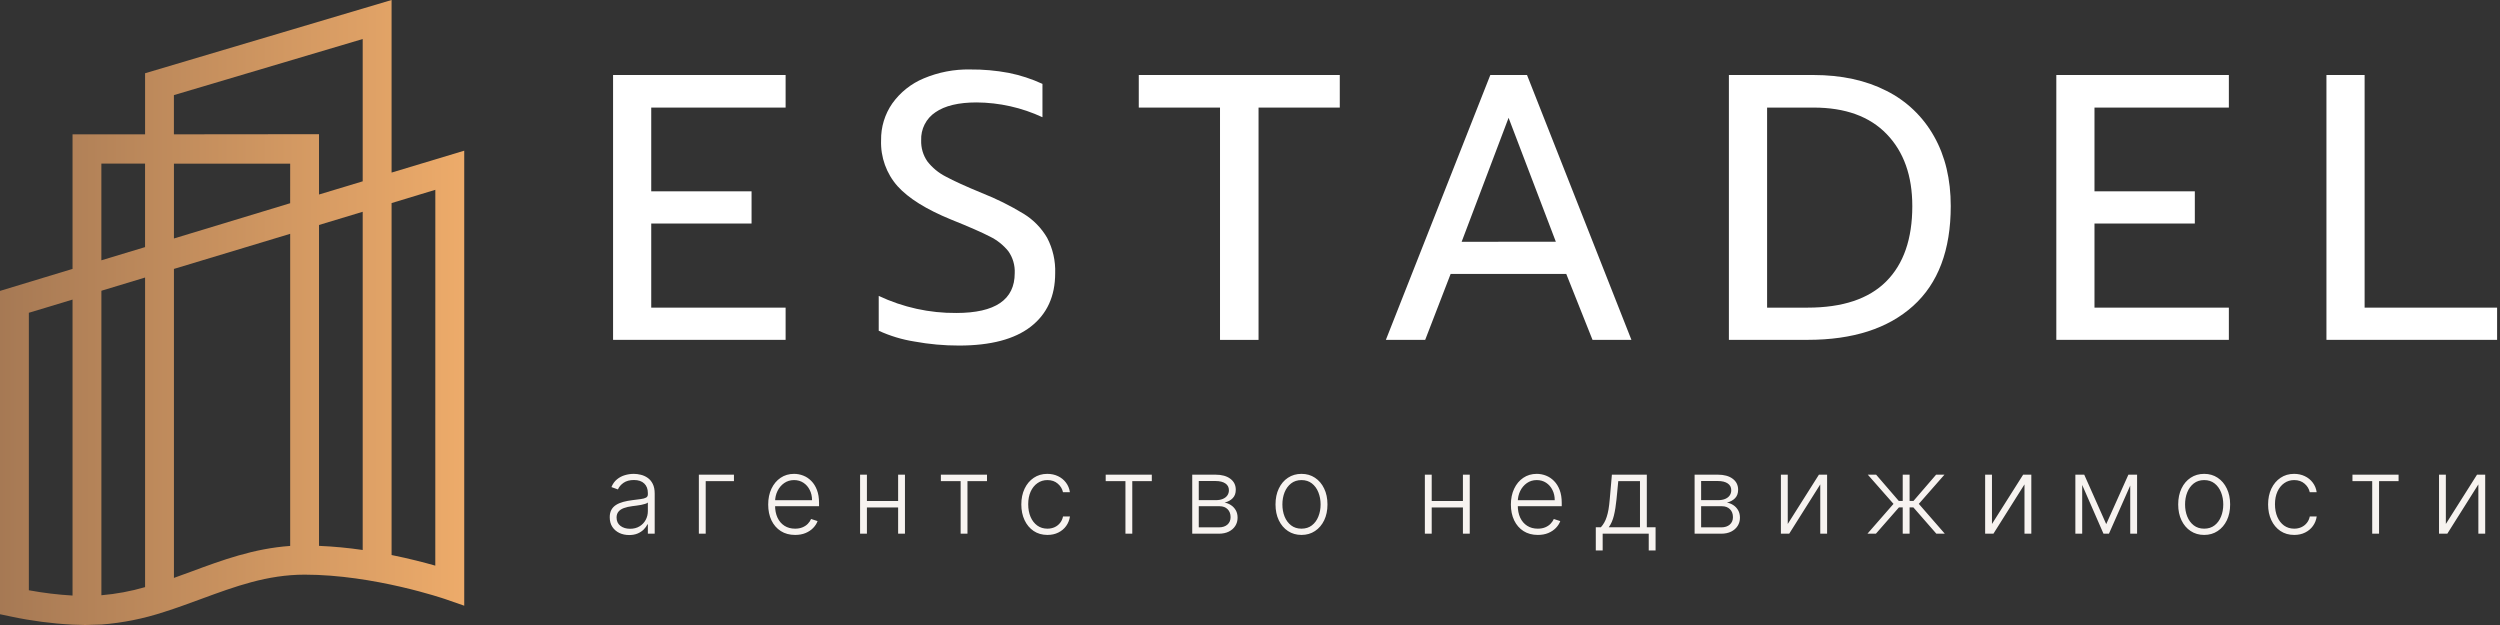
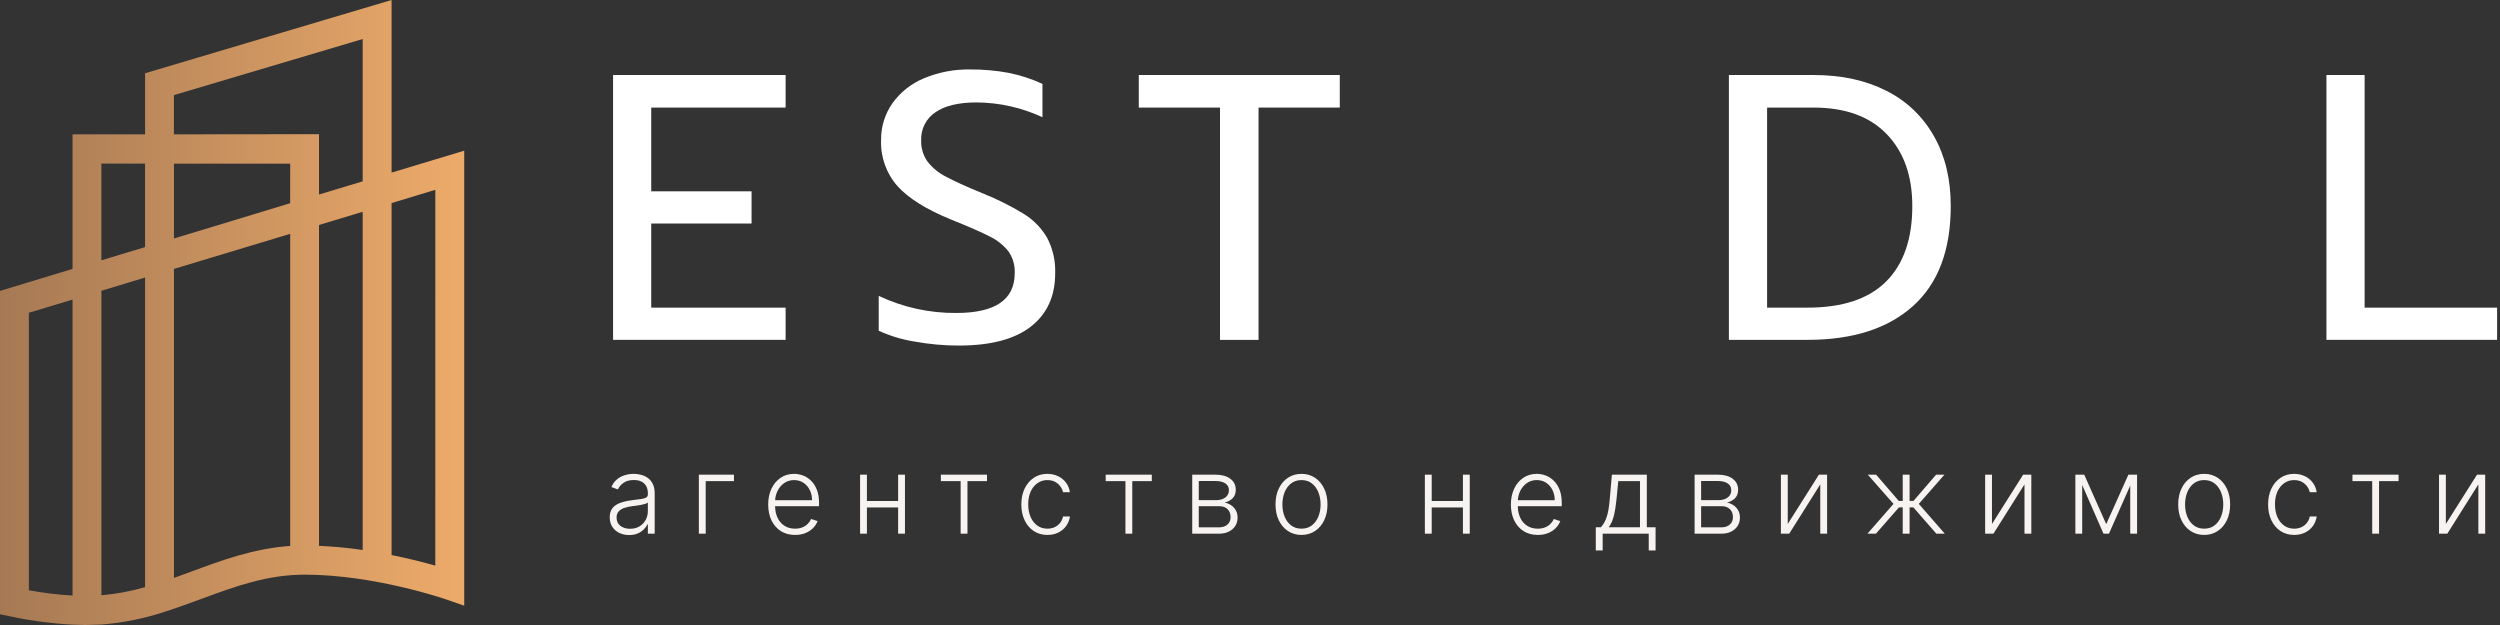
<svg xmlns="http://www.w3.org/2000/svg" width="180" height="45" viewBox="0 0 180 45" fill="none">
  <rect x="0" y="0" width="180" height="45" fill="#333333" stroke="none" />
  <path d="M28.194 12.426L28.194 0L10.446 5.274L10.446 9.674L5.223 9.674L5.223 19.36L0 20.945L0 44.225L0.831 44.399C2.278 44.705 3.746 44.897 5.223 44.974L6.134 45L7.308 44.965C8.835 44.847 10.343 44.545 11.8 44.065C12.722 43.775 13.622 43.441 14.497 43.12C16.933 42.224 19.235 41.375 21.941 41.375C26.922 41.375 31.998 43.117 32.05 43.133L33.425 43.611L33.425 10.849L28.194 12.426ZM12.521 6.848L26.114 2.809L26.114 13.055L22.969 14.005L22.969 9.661L12.521 9.672V6.848ZM22.969 16.198L26.114 15.248L26.114 39.599C25.071 39.446 24.022 39.347 22.969 39.302L22.969 16.198ZM20.891 14.632L12.523 17.171L12.523 11.784L20.893 11.784L20.891 14.632ZM7.298 11.78H10.444L10.444 17.792L7.298 18.742L7.298 11.78ZM2.077 42.499L2.077 22.52L5.223 21.57L5.223 42.88C4.168 42.818 3.117 42.691 2.077 42.499ZM7.3 20.934L10.446 19.982L10.446 42.273C9.419 42.572 8.365 42.768 7.3 42.858L7.3 20.934ZM13.779 41.152C13.365 41.303 12.946 41.458 12.523 41.609L12.523 19.362L20.893 16.835L20.893 39.307C18.269 39.492 15.991 40.331 13.779 41.152ZM31.341 40.726C30.55 40.501 29.46 40.218 28.194 39.962L28.194 14.621L31.344 13.666L31.341 40.726Z" fill="url(#paint0_linear_1401_1032)" />
  <path d="M44.141 5.4L56.564 5.4V7.746L46.889 7.746V13.775L54.112 13.775V16.094H46.889V22.15L56.564 22.15V24.469L44.141 24.469V5.4Z" fill="white" />
  <path d="M65.841 24.59C64.952 24.45 64.087 24.189 63.268 23.813V21.304C65.017 22.13 66.926 22.55 68.856 22.534C71.657 22.534 73.058 21.579 73.06 19.671C73.087 19.105 72.925 18.547 72.6 18.087C72.241 17.644 71.791 17.286 71.281 17.036C70.704 16.736 69.77 16.326 68.477 15.807C66.695 15.079 65.411 14.278 64.623 13.404C63.821 12.5 63.396 11.317 63.438 10.103C63.423 9.152 63.706 8.221 64.247 7.444C64.822 6.642 65.606 6.019 66.511 5.643C67.569 5.198 68.707 4.979 69.852 5.002C70.783 4.994 71.712 5.076 72.627 5.247C73.465 5.415 74.28 5.681 75.057 6.039V8.44C73.569 7.748 71.952 7.385 70.314 7.375C69.018 7.375 68.029 7.612 67.347 8.086C67.019 8.304 66.752 8.604 66.573 8.958C66.394 9.311 66.308 9.706 66.324 10.103C66.306 10.643 66.462 11.175 66.769 11.618C67.124 12.076 67.575 12.448 68.088 12.71C68.674 13.027 69.546 13.423 70.691 13.896C71.737 14.308 72.746 14.81 73.708 15.396C74.401 15.821 74.979 16.413 75.392 17.118C75.803 17.902 76.004 18.783 75.973 19.671C75.973 21.324 75.389 22.605 74.221 23.515C73.053 24.425 71.328 24.88 69.046 24.88C67.971 24.881 66.898 24.784 65.841 24.59Z" fill="white" />
  <path d="M87.841 7.746L81.992 7.746V5.4L96.464 5.4V7.746H90.615V24.472H87.841V7.746Z" fill="white" />
-   <path d="M107.303 5.4L109.945 5.4L117.462 24.469H114.661L112.77 19.722H104.446L102.614 24.469H99.783L107.303 5.4ZM112.02 17.403L108.618 8.482L105.238 17.41L112.02 17.403Z" fill="white" />
  <path d="M124.48 5.4L130.555 5.4C132.586 5.4 134.347 5.782 135.837 6.546C137.274 7.267 138.464 8.407 139.254 9.82C140.054 11.237 140.454 12.909 140.454 14.838C140.454 18.004 139.551 20.4 137.745 22.027C135.939 23.654 133.41 24.468 130.159 24.469H124.48V5.4ZM130.142 22.15C132.658 22.15 134.544 21.523 135.801 20.268C137.058 19.014 137.686 17.204 137.686 14.838C137.686 12.657 137.072 10.929 135.842 9.655C134.613 8.381 132.856 7.745 130.572 7.746L127.231 7.746V22.15H130.142Z" fill="white" />
-   <path d="M148.055 5.4L160.478 5.4V7.746L150.803 7.746V13.775L158.027 13.775V16.094H150.803V22.15L160.478 22.15V24.469L148.055 24.469V5.4Z" fill="white" />
  <path d="M167.504 5.4H170.252V22.15L179.791 22.15V24.469L167.504 24.469V5.4Z" fill="white" />
  <path d="M45.298 38.523C45.042 38.523 44.807 38.473 44.595 38.374C44.383 38.272 44.215 38.127 44.089 37.937C43.964 37.745 43.901 37.512 43.901 37.239C43.901 37.029 43.941 36.852 44.02 36.708C44.099 36.564 44.212 36.446 44.357 36.354C44.503 36.262 44.676 36.189 44.875 36.135C45.074 36.082 45.294 36.04 45.533 36.011C45.771 35.981 45.972 35.955 46.136 35.933C46.303 35.911 46.429 35.876 46.516 35.828C46.602 35.78 46.646 35.703 46.646 35.596V35.496C46.646 35.206 46.559 34.979 46.386 34.813C46.214 34.645 45.967 34.561 45.644 34.561C45.338 34.561 45.088 34.628 44.894 34.763C44.702 34.898 44.568 35.056 44.49 35.239L44.023 35.07C44.118 34.838 44.251 34.652 44.421 34.514C44.591 34.374 44.781 34.273 44.991 34.212C45.201 34.15 45.414 34.118 45.63 34.118C45.792 34.118 45.961 34.139 46.136 34.182C46.314 34.224 46.478 34.298 46.629 34.403C46.78 34.507 46.903 34.651 46.997 34.838C47.091 35.022 47.138 35.256 47.138 35.54V38.426H46.646V37.754H46.615C46.556 37.879 46.468 38.001 46.352 38.119C46.236 38.237 46.09 38.334 45.915 38.41C45.74 38.485 45.534 38.523 45.298 38.523ZM45.365 38.072C45.627 38.072 45.853 38.014 46.045 37.898C46.237 37.782 46.385 37.627 46.488 37.436C46.593 37.242 46.646 37.029 46.646 36.797V36.182C46.609 36.217 46.547 36.249 46.46 36.276C46.375 36.304 46.277 36.329 46.164 36.351C46.053 36.371 45.943 36.389 45.832 36.404C45.721 36.418 45.622 36.431 45.533 36.442C45.294 36.472 45.089 36.518 44.919 36.581C44.749 36.643 44.619 36.73 44.529 36.841C44.439 36.95 44.393 37.09 44.393 37.261C44.393 37.52 44.486 37.72 44.67 37.862C44.855 38.002 45.086 38.072 45.365 38.072ZM52.844 34.176V34.641H50.811V38.426H50.318V34.176H52.844ZM57.247 38.515C56.85 38.515 56.507 38.422 56.218 38.238C55.928 38.052 55.704 37.794 55.545 37.466C55.388 37.136 55.31 36.756 55.31 36.326C55.31 35.898 55.388 35.518 55.545 35.186C55.704 34.852 55.922 34.591 56.201 34.403C56.481 34.213 56.805 34.118 57.172 34.118C57.403 34.118 57.625 34.161 57.839 34.245C58.053 34.328 58.245 34.457 58.414 34.63C58.586 34.802 58.721 35.018 58.821 35.28C58.921 35.54 58.971 35.848 58.971 36.204V36.448H55.65V36.014H58.467C58.467 35.74 58.412 35.495 58.301 35.278C58.192 35.058 58.04 34.885 57.844 34.757C57.651 34.63 57.427 34.566 57.172 34.566C56.903 34.566 56.666 34.638 56.461 34.782C56.256 34.926 56.096 35.116 55.98 35.352C55.865 35.588 55.807 35.846 55.805 36.127V36.387C55.805 36.725 55.863 37.02 55.98 37.272C56.098 37.523 56.264 37.718 56.48 37.856C56.696 37.995 56.952 38.064 57.247 38.064C57.448 38.064 57.624 38.032 57.775 37.97C57.928 37.907 58.056 37.823 58.16 37.718C58.265 37.611 58.344 37.494 58.398 37.367L58.865 37.519C58.801 37.698 58.695 37.863 58.547 38.014C58.401 38.165 58.219 38.287 57.999 38.379C57.782 38.47 57.531 38.515 57.247 38.515ZM64.795 36.072V36.536H62.297V36.072H64.795ZM62.418 34.176V38.426H61.926V34.176H62.418ZM65.157 34.176V38.426H64.665V34.176H65.157ZM67.743 34.641V34.176H71.064V34.641H69.658V38.426H69.166V34.641H67.743ZM75.414 38.515C75.034 38.515 74.703 38.42 74.421 38.23C74.141 38.04 73.923 37.78 73.768 37.45C73.613 37.119 73.535 36.743 73.535 36.321C73.535 35.895 73.614 35.515 73.771 35.183C73.929 34.851 74.149 34.591 74.429 34.403C74.71 34.213 75.035 34.118 75.406 34.118C75.69 34.118 75.947 34.173 76.178 34.284C76.408 34.393 76.598 34.547 76.748 34.746C76.899 34.944 76.994 35.174 77.033 35.438H76.535C76.483 35.198 76.359 34.993 76.161 34.824C75.966 34.652 75.717 34.566 75.414 34.566C75.143 34.566 74.903 34.64 74.695 34.788C74.486 34.934 74.323 35.137 74.205 35.399C74.089 35.659 74.031 35.961 74.031 36.304C74.031 36.649 74.088 36.954 74.202 37.22C74.317 37.484 74.477 37.69 74.684 37.84C74.892 37.989 75.136 38.064 75.414 38.064C75.602 38.064 75.774 38.029 75.929 37.959C76.086 37.887 76.217 37.785 76.322 37.654C76.429 37.523 76.501 37.367 76.538 37.187H77.036C76.999 37.443 76.907 37.672 76.762 37.873C76.618 38.072 76.431 38.229 76.2 38.343C75.971 38.458 75.709 38.515 75.414 38.515ZM79.61 34.641V34.176H82.93V34.641H81.524V38.426H81.032V34.641H79.61ZM85.841 38.426V34.176H87.515C87.967 34.176 88.323 34.274 88.583 34.47C88.845 34.665 88.976 34.929 88.976 35.261C88.976 35.514 88.903 35.716 88.757 35.867C88.612 36.018 88.416 36.125 88.171 36.188C88.335 36.215 88.487 36.275 88.627 36.368C88.769 36.46 88.885 36.582 88.973 36.733C89.062 36.884 89.106 37.065 89.106 37.275C89.106 37.496 89.051 37.694 88.94 37.867C88.829 38.041 88.673 38.177 88.472 38.277C88.271 38.376 88.033 38.426 87.758 38.426H85.841ZM86.311 37.97H87.758C88.019 37.97 88.224 37.903 88.376 37.77C88.527 37.636 88.602 37.457 88.602 37.234C88.602 36.996 88.53 36.806 88.387 36.664C88.245 36.52 88.054 36.448 87.814 36.448H86.311V37.97ZM86.311 36.011H87.545C87.737 36.011 87.903 35.981 88.043 35.922C88.184 35.863 88.292 35.78 88.367 35.673C88.445 35.564 88.483 35.437 88.481 35.291C88.481 35.083 88.396 34.922 88.226 34.807C88.056 34.691 87.819 34.633 87.515 34.633H86.311V36.011ZM93.707 38.515C93.341 38.515 93.016 38.422 92.734 38.235C92.453 38.049 92.234 37.792 92.075 37.463C91.916 37.133 91.837 36.752 91.837 36.321C91.837 35.885 91.916 35.502 92.075 35.172C92.234 34.84 92.453 34.582 92.734 34.398C93.016 34.211 93.341 34.118 93.707 34.118C94.075 34.118 94.398 34.211 94.679 34.398C94.959 34.584 95.179 34.842 95.337 35.172C95.498 35.502 95.578 35.885 95.578 36.321C95.578 36.752 95.499 37.133 95.34 37.463C95.181 37.792 94.961 38.049 94.679 38.235C94.398 38.422 94.075 38.515 93.707 38.515ZM93.707 38.064C94.003 38.064 94.253 37.984 94.457 37.826C94.662 37.667 94.817 37.456 94.922 37.192C95.029 36.928 95.083 36.638 95.083 36.321C95.083 36.003 95.029 35.712 94.922 35.446C94.817 35.181 94.662 34.968 94.457 34.807C94.253 34.647 94.003 34.566 93.707 34.566C93.414 34.566 93.164 34.647 92.958 34.807C92.753 34.968 92.597 35.181 92.49 35.446C92.385 35.712 92.332 36.003 92.332 36.321C92.332 36.638 92.385 36.928 92.49 37.192C92.597 37.456 92.753 37.667 92.958 37.826C93.162 37.984 93.412 38.064 93.707 38.064ZM105.46 36.072V36.536H102.961V36.072H105.46ZM103.083 34.176V38.426H102.59V34.176H103.083ZM105.822 34.176V38.426H105.33V34.176H105.822ZM110.721 38.515C110.325 38.515 109.981 38.422 109.692 38.238C109.402 38.052 109.178 37.794 109.02 37.466C108.863 37.136 108.784 36.756 108.784 36.326C108.784 35.898 108.863 35.518 109.02 35.186C109.178 34.852 109.397 34.591 109.675 34.403C109.956 34.213 110.279 34.118 110.646 34.118C110.877 34.118 111.099 34.161 111.313 34.245C111.527 34.328 111.719 34.457 111.889 34.63C112.06 34.802 112.196 35.018 112.296 35.28C112.395 35.54 112.445 35.848 112.445 36.204V36.448H109.125V36.014H111.941C111.941 35.74 111.886 35.495 111.775 35.278C111.667 35.058 111.514 34.885 111.319 34.757C111.125 34.63 110.901 34.566 110.646 34.566C110.377 34.566 110.14 34.638 109.935 34.782C109.731 34.926 109.57 35.116 109.454 35.352C109.34 35.588 109.281 35.846 109.28 36.127V36.387C109.28 36.725 109.338 37.02 109.454 37.272C109.572 37.523 109.739 37.718 109.955 37.856C110.171 37.995 110.426 38.064 110.721 38.064C110.922 38.064 111.098 38.032 111.25 37.97C111.403 37.907 111.531 37.823 111.634 37.718C111.739 37.611 111.819 37.494 111.872 37.367L112.34 37.519C112.275 37.698 112.169 37.863 112.022 38.014C111.876 38.165 111.693 38.287 111.474 38.379C111.256 38.47 111.005 38.515 110.721 38.515ZM114.897 39.635V37.961H115.265C115.357 37.858 115.437 37.746 115.505 37.627C115.574 37.507 115.633 37.37 115.682 37.217C115.734 37.062 115.777 36.882 115.813 36.678C115.848 36.471 115.877 36.23 115.901 35.955L116.056 34.176H118.571V37.961H119.202V39.635H118.709V38.426H115.392V39.635H114.897ZM115.832 37.961H118.079V34.641H116.515L116.388 35.955C116.344 36.402 116.281 36.791 116.2 37.123C116.119 37.455 115.996 37.734 115.832 37.961ZM122.011 38.426V34.176H123.685C124.136 34.176 124.492 34.274 124.753 34.47C125.014 34.665 125.145 34.929 125.145 35.261C125.145 35.514 125.073 35.716 124.927 35.867C124.781 36.018 124.586 36.125 124.34 36.188C124.504 36.215 124.657 36.275 124.797 36.368C124.939 36.46 125.054 36.582 125.143 36.733C125.231 36.884 125.276 37.065 125.276 37.275C125.276 37.496 125.22 37.694 125.109 37.867C124.999 38.041 124.843 38.177 124.642 38.277C124.441 38.376 124.203 38.426 123.928 38.426H122.011ZM122.481 37.97H123.928C124.188 37.97 124.394 37.903 124.545 37.77C124.696 37.636 124.772 37.457 124.772 37.234C124.772 36.996 124.7 36.806 124.556 36.664C124.414 36.52 124.223 36.448 123.983 36.448H122.481V37.97ZM122.481 36.011H123.715C123.907 36.011 124.073 35.981 124.213 35.922C124.353 35.863 124.461 35.78 124.537 35.673C124.614 35.564 124.652 35.437 124.65 35.291C124.65 35.083 124.565 34.922 124.396 34.807C124.226 34.691 123.989 34.633 123.685 34.633H122.481V36.011ZM128.718 37.726L130.962 34.176H131.551V38.426H131.059V34.876L128.823 38.426H128.225V34.176H128.718V37.726ZM134.456 38.426L136.332 36.279L134.481 34.176H135.081L136.711 36.066H136.996V34.176H137.491V36.066H137.771L139.4 34.176H140.001L138.155 36.279L140.026 38.426H139.417L137.762 36.531H137.491V38.426H136.996V36.531H136.725L135.065 38.426H134.456ZM143.422 37.726L145.666 34.176H146.255V38.426H145.763V34.876L143.527 38.426H142.93V34.176H143.422V37.726ZM151.648 37.737L153.244 34.176H153.723L151.844 38.426H151.451L149.595 34.176H150.065L151.648 37.737ZM149.918 34.176V38.426H149.426V34.176H149.918ZM153.377 38.426V34.176H153.87V38.426H153.377ZM158.7 38.515C158.333 38.515 158.008 38.422 157.726 38.235C157.446 38.049 157.226 37.792 157.068 37.463C156.909 37.133 156.83 36.752 156.83 36.321C156.83 35.885 156.909 35.502 157.068 35.172C157.226 34.84 157.446 34.582 157.726 34.398C158.008 34.211 158.333 34.118 158.7 34.118C159.067 34.118 159.391 34.211 159.671 34.398C159.952 34.584 160.171 34.842 160.33 35.172C160.49 35.502 160.57 35.885 160.57 36.321C160.57 36.752 160.491 37.133 160.333 37.463C160.174 37.792 159.953 38.049 159.671 38.235C159.391 38.422 159.067 38.515 158.7 38.515ZM158.7 38.064C158.995 38.064 159.245 37.984 159.45 37.826C159.655 37.667 159.81 37.456 159.915 37.192C160.022 36.928 160.075 36.638 160.075 36.321C160.075 36.003 160.022 35.712 159.915 35.446C159.81 35.181 159.655 34.968 159.45 34.807C159.245 34.647 158.995 34.566 158.7 34.566C158.407 34.566 158.157 34.647 157.95 34.807C157.745 34.968 157.59 35.181 157.483 35.446C157.377 35.712 157.325 36.003 157.325 36.321C157.325 36.638 157.377 36.928 157.483 37.192C157.59 37.456 157.745 37.667 157.95 37.826C158.155 37.984 158.405 38.064 158.7 38.064ZM165.182 38.515C164.802 38.515 164.471 38.42 164.188 38.23C163.908 38.04 163.69 37.78 163.535 37.45C163.38 37.119 163.303 36.743 163.303 36.321C163.303 35.895 163.381 35.515 163.538 35.183C163.697 34.851 163.916 34.591 164.197 34.403C164.477 34.213 164.803 34.118 165.173 34.118C165.458 34.118 165.715 34.173 165.945 34.284C166.176 34.393 166.366 34.547 166.515 34.746C166.667 34.944 166.762 35.174 166.8 35.438H166.302C166.251 35.198 166.126 34.993 165.929 34.824C165.733 34.652 165.484 34.566 165.182 34.566C164.911 34.566 164.671 34.64 164.462 34.788C164.254 34.934 164.091 35.137 163.973 35.399C163.856 35.659 163.798 35.961 163.798 36.304C163.798 36.649 163.855 36.954 163.97 37.22C164.084 37.484 164.245 37.69 164.451 37.84C164.66 37.989 164.903 38.064 165.182 38.064C165.37 38.064 165.541 38.029 165.696 37.959C165.853 37.887 165.984 37.785 166.089 37.654C166.196 37.523 166.268 37.367 166.305 37.187H166.803C166.766 37.443 166.675 37.672 166.529 37.873C166.385 38.072 166.198 38.229 165.968 38.343C165.739 38.458 165.477 38.515 165.182 38.515ZM169.377 34.641V34.176H172.698V34.641H171.292V38.426H170.799V34.641H169.377ZM176.101 37.726L178.345 34.176H178.934V38.426H178.442V34.876L176.206 38.426H175.609V34.176H176.101V37.726Z" fill="#F7F3F0" />
  <defs>
    <linearGradient id="paint0_linear_1401_1032" x1="0" y1="22.5" x2="33.418" y2="22.5" gradientUnits="userSpaceOnUse">
      <stop stop-color="#A67954" />
      <stop offset="1" stop-color="#EDAB6A" />
    </linearGradient>
  </defs>
</svg>